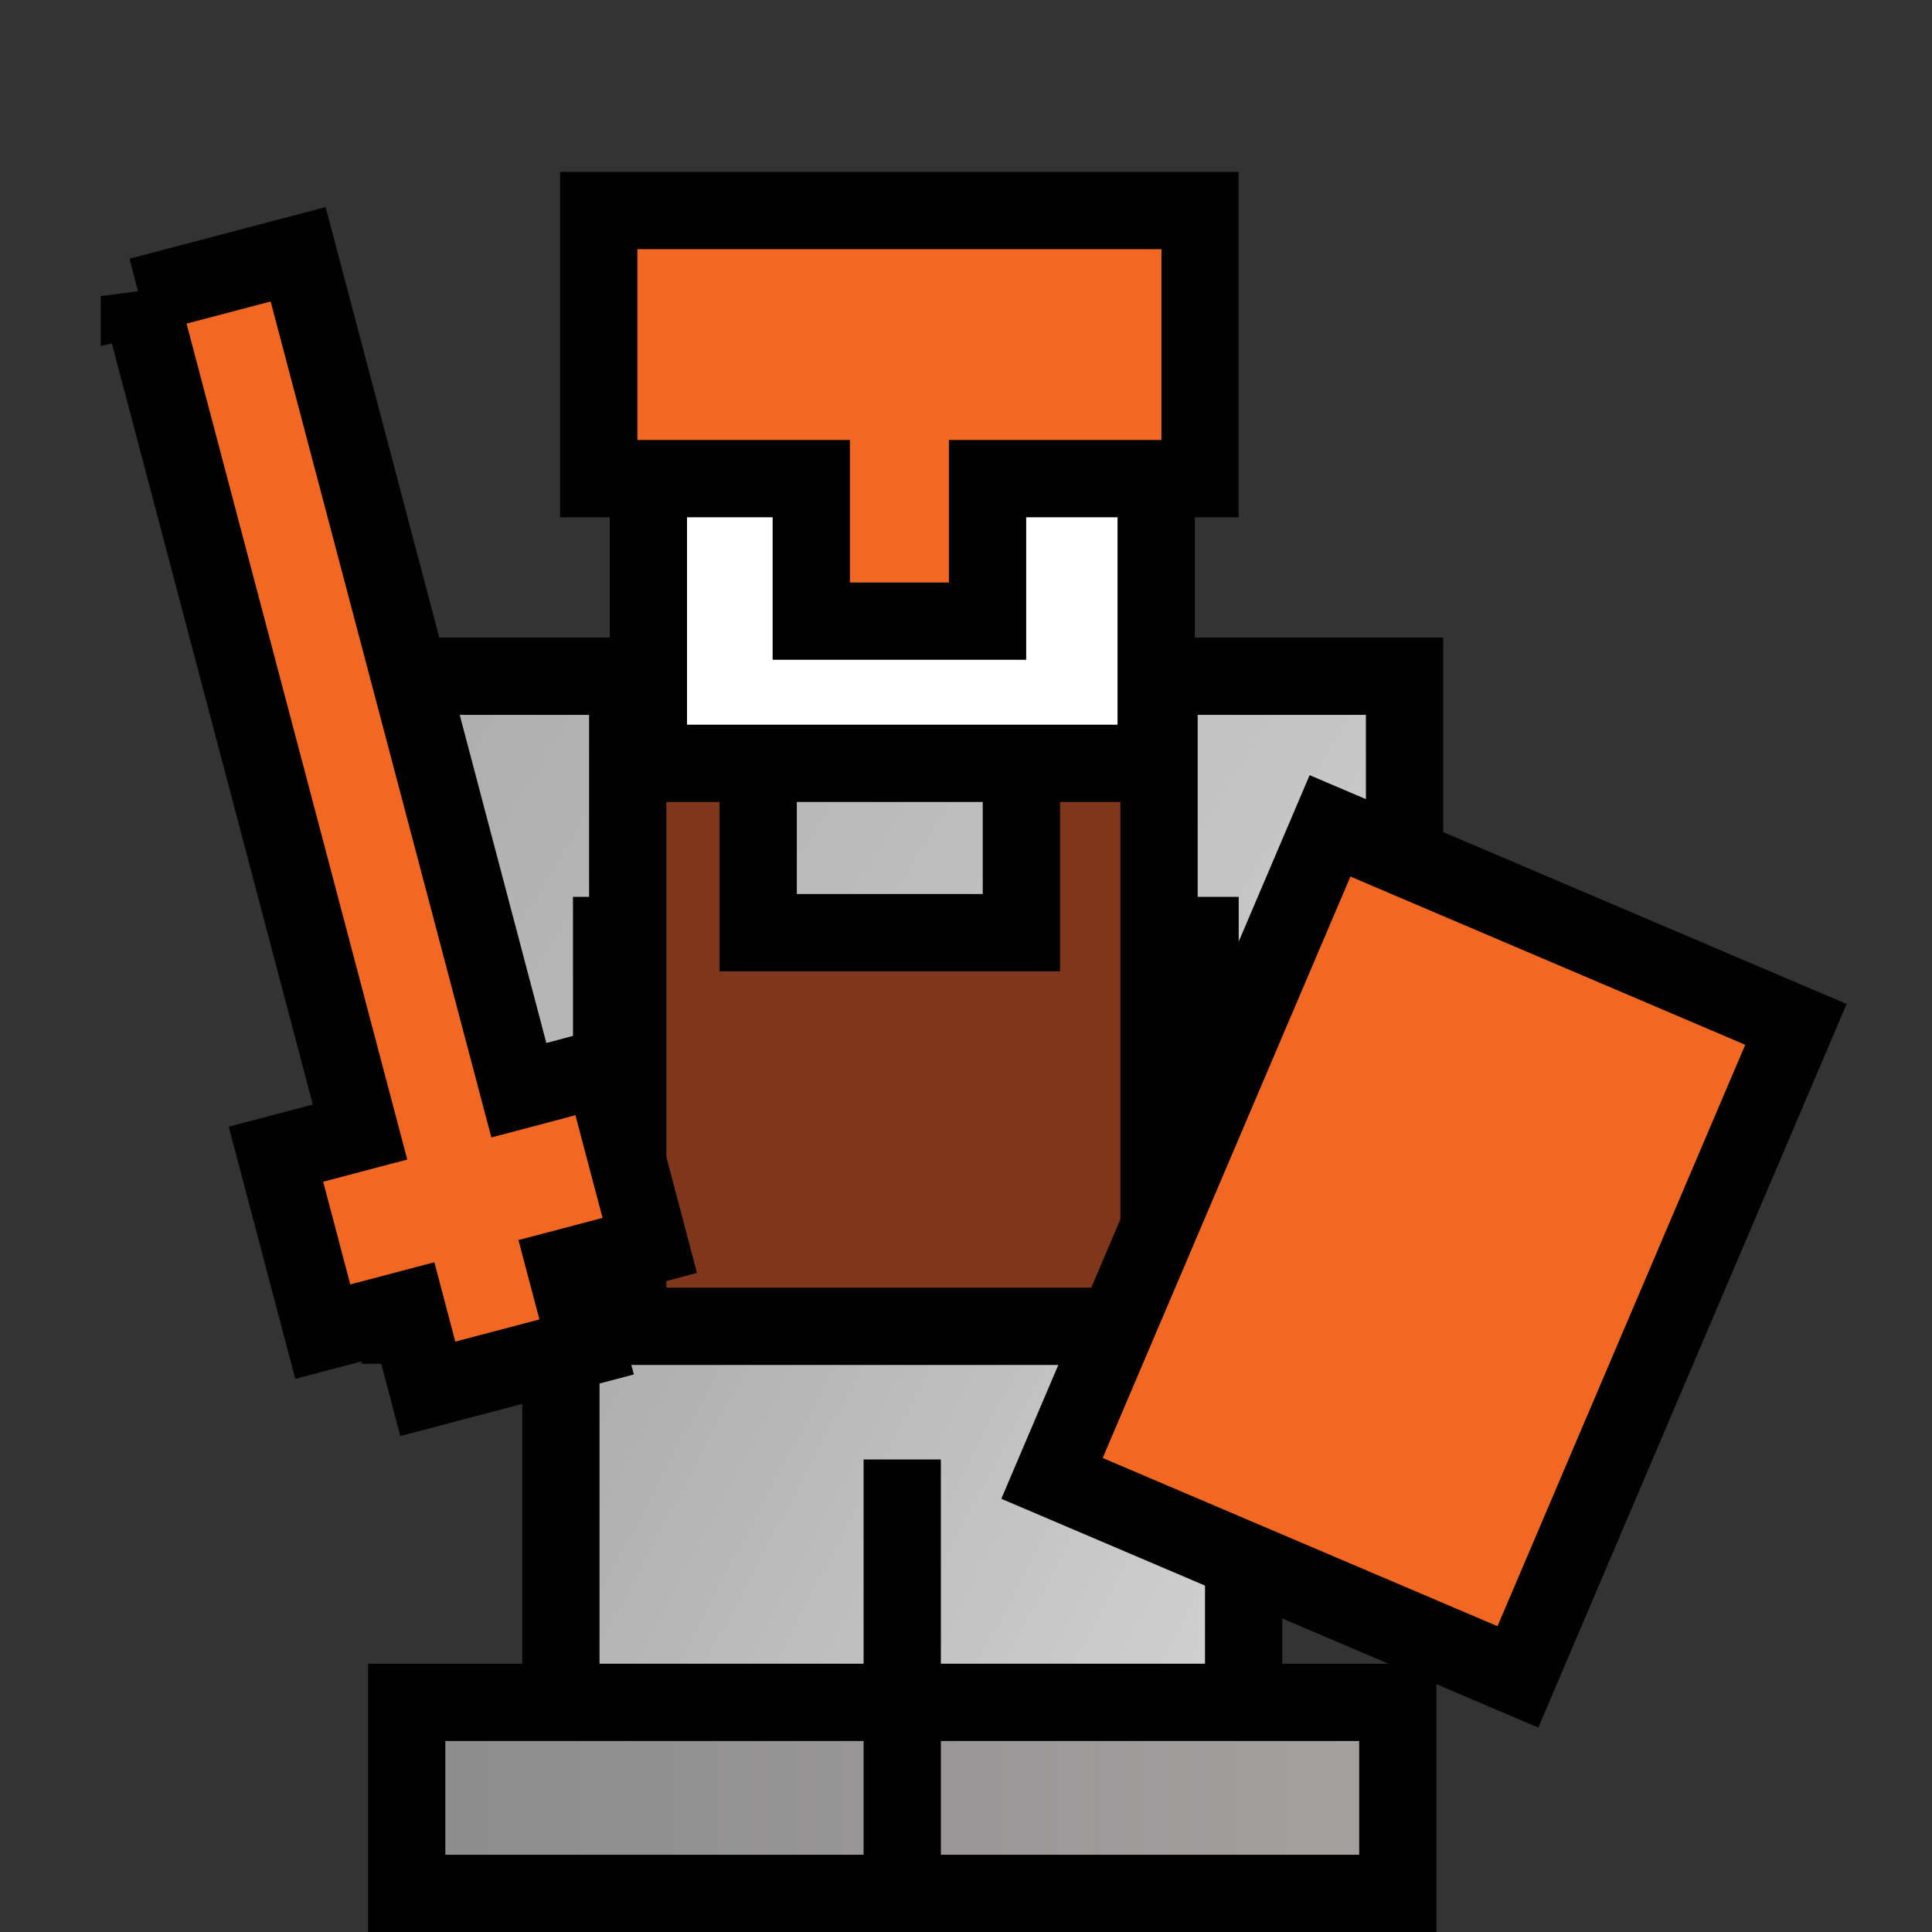
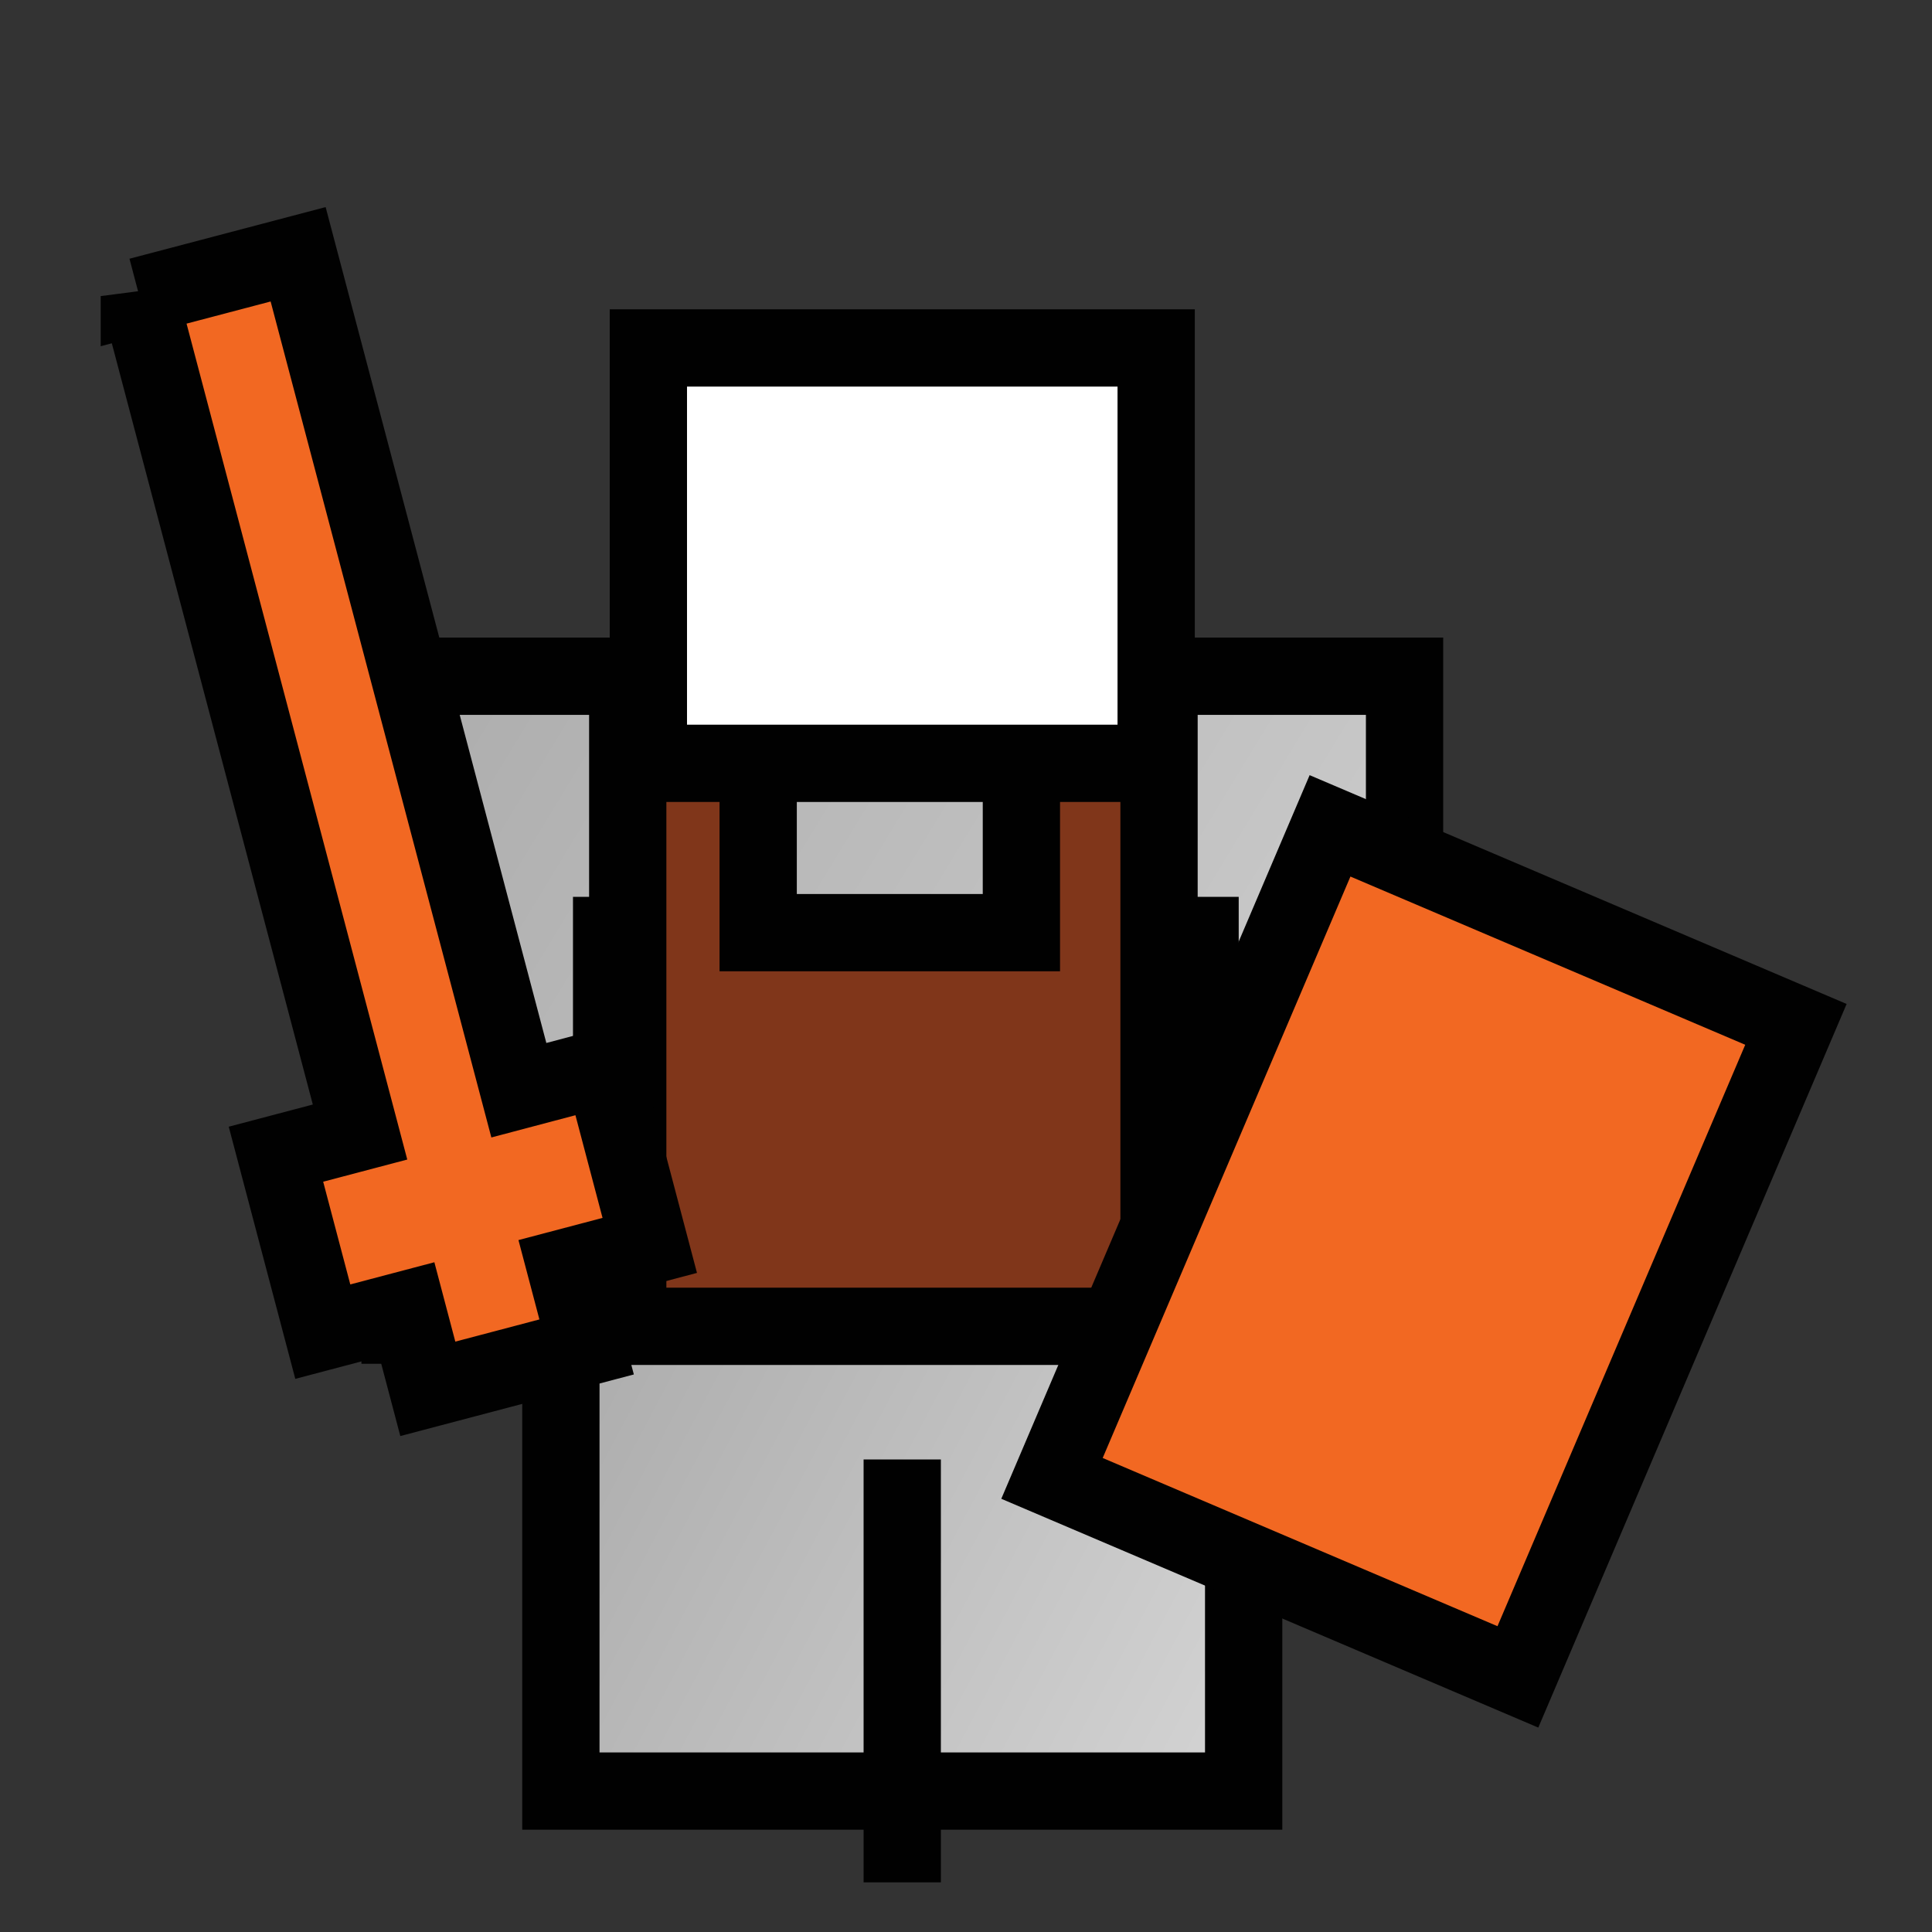
<svg xmlns="http://www.w3.org/2000/svg" enable-background="new 0 0 64 64" viewBox="0 0 64 64" xml:space="preserve">
  <rect x="0" y="0" width="64" height="64" fill="#333333" stroke="none" />
  <defs>
    <linearGradient gradientTransform="matrix(2.549,0,0,-2.583,-376.286,1238.807)" gradientUnits="userSpaceOnUse" id="rect11829_1_" x1="210.848" x2="218.096" y1="331.742" y2="327.853">
      <stop offset="0" stop-color="#afafaf" />
      <stop offset="1" stop-color="#fff" />
    </linearGradient>
    <linearGradient gradientTransform="matrix(2.549,0,0,-2.583,-376.286,1238.807)" gradientUnits="userSpaceOnUse" id="rect11831_1_" x1="210.115" x2="221.606" y1="335.031" y2="327.96">
      <stop offset="0" stop-color="#afafaf" />
      <stop offset="1" stop-color="#fff" />
    </linearGradient>
    <linearGradient gradientUnits="userSpaceOnUse" id="rect11835_1_" x1="158.102" x2="193.487">
      <stop offset="0" stop-color="#8b8b8b" />
      <stop offset="1" stop-color="#cec5c5" />
    </linearGradient>
    <linearGradient gradientUnits="userSpaceOnUse" id="path11837_1_" x2="0">
      <stop offset="0" stop-color="#c93937" />
      <stop offset=".897" stop-color="#c93937" />
      <stop offset="1" stop-color="#c93937" />
    </linearGradient>
    <linearGradient gradientUnits="userSpaceOnUse" id="path11841_1_" x2="0">
      <stop offset="0" stop-color="#010101" />
      <stop offset="1" stop-color="#010101" />
    </linearGradient>
  </defs>
  <g transform="matrix(2.56,0,0,2.56,-375.898,-936.708)">
    <g transform="translate(-6.495,2.001)">
      <path d="m160.588,380.682h8.835v6.395h-8.835z" fill="url(#rect11829_1_)" stroke="#010101">
			</path>
      <path d="m158.507,372.651h12.998v8.397h-12.998z" fill="url(#rect11831_1_)" stroke="#010101">
			</path>
      <path d="m161.453,372.813v8.25h6.875v-8.25h-1.781v3.156h-3.406v-3.156h-1.688z" fill="#80361a" stroke="#010101" />
      <path d="m161.72,368.403h6.571v5.375h-6.571z" fill="#fff" stroke="#010101">
			</path>
-       <path d="m158.593,385.929h12.825v2.472h-12.825z" fill="url(#rect11835_1_)" stroke="#010101">
- 			</path>
      <path d="m165.005,388.258v-5.472" fill="url(#path11837_1_)" stroke="#010101" />
      <g transform="matrix(.996,0,0,1.009,-136.928,12.4)">
        <path d="m299.368,365.076v-5.209" fill="url(#path11841_1_)" stroke="#010101" />
        <path d="m307.017,365.076v-5.209" fill="url(#path11841_1_)" stroke="#010101" />
      </g>
      <path d="m168.525,375.517h6.553v9.178h-6.553z" fill="#f26822" stroke="#010101" transform="matrix(-.92,-.392,.392,-.92,180.812,797.137)">
			</path>
      <path d="m155.133,367.732 2.856,10.817-1.088.287 .606,2.296 1.088-.287 .271,1.027 2.055-.542-.271-1.027 1.088-.287-.606-2.296-1.088.288-2.856-10.817-2.055.541z" fill="#f26822" stroke="#010101" />
-       <path d="m161.078,366.625v3.469h2.75v1.844h2.281v-1.844h2.75v-3.469h-7.781z" fill="#f26822" stroke="#010101" />
    </g>
  </g>
</svg>